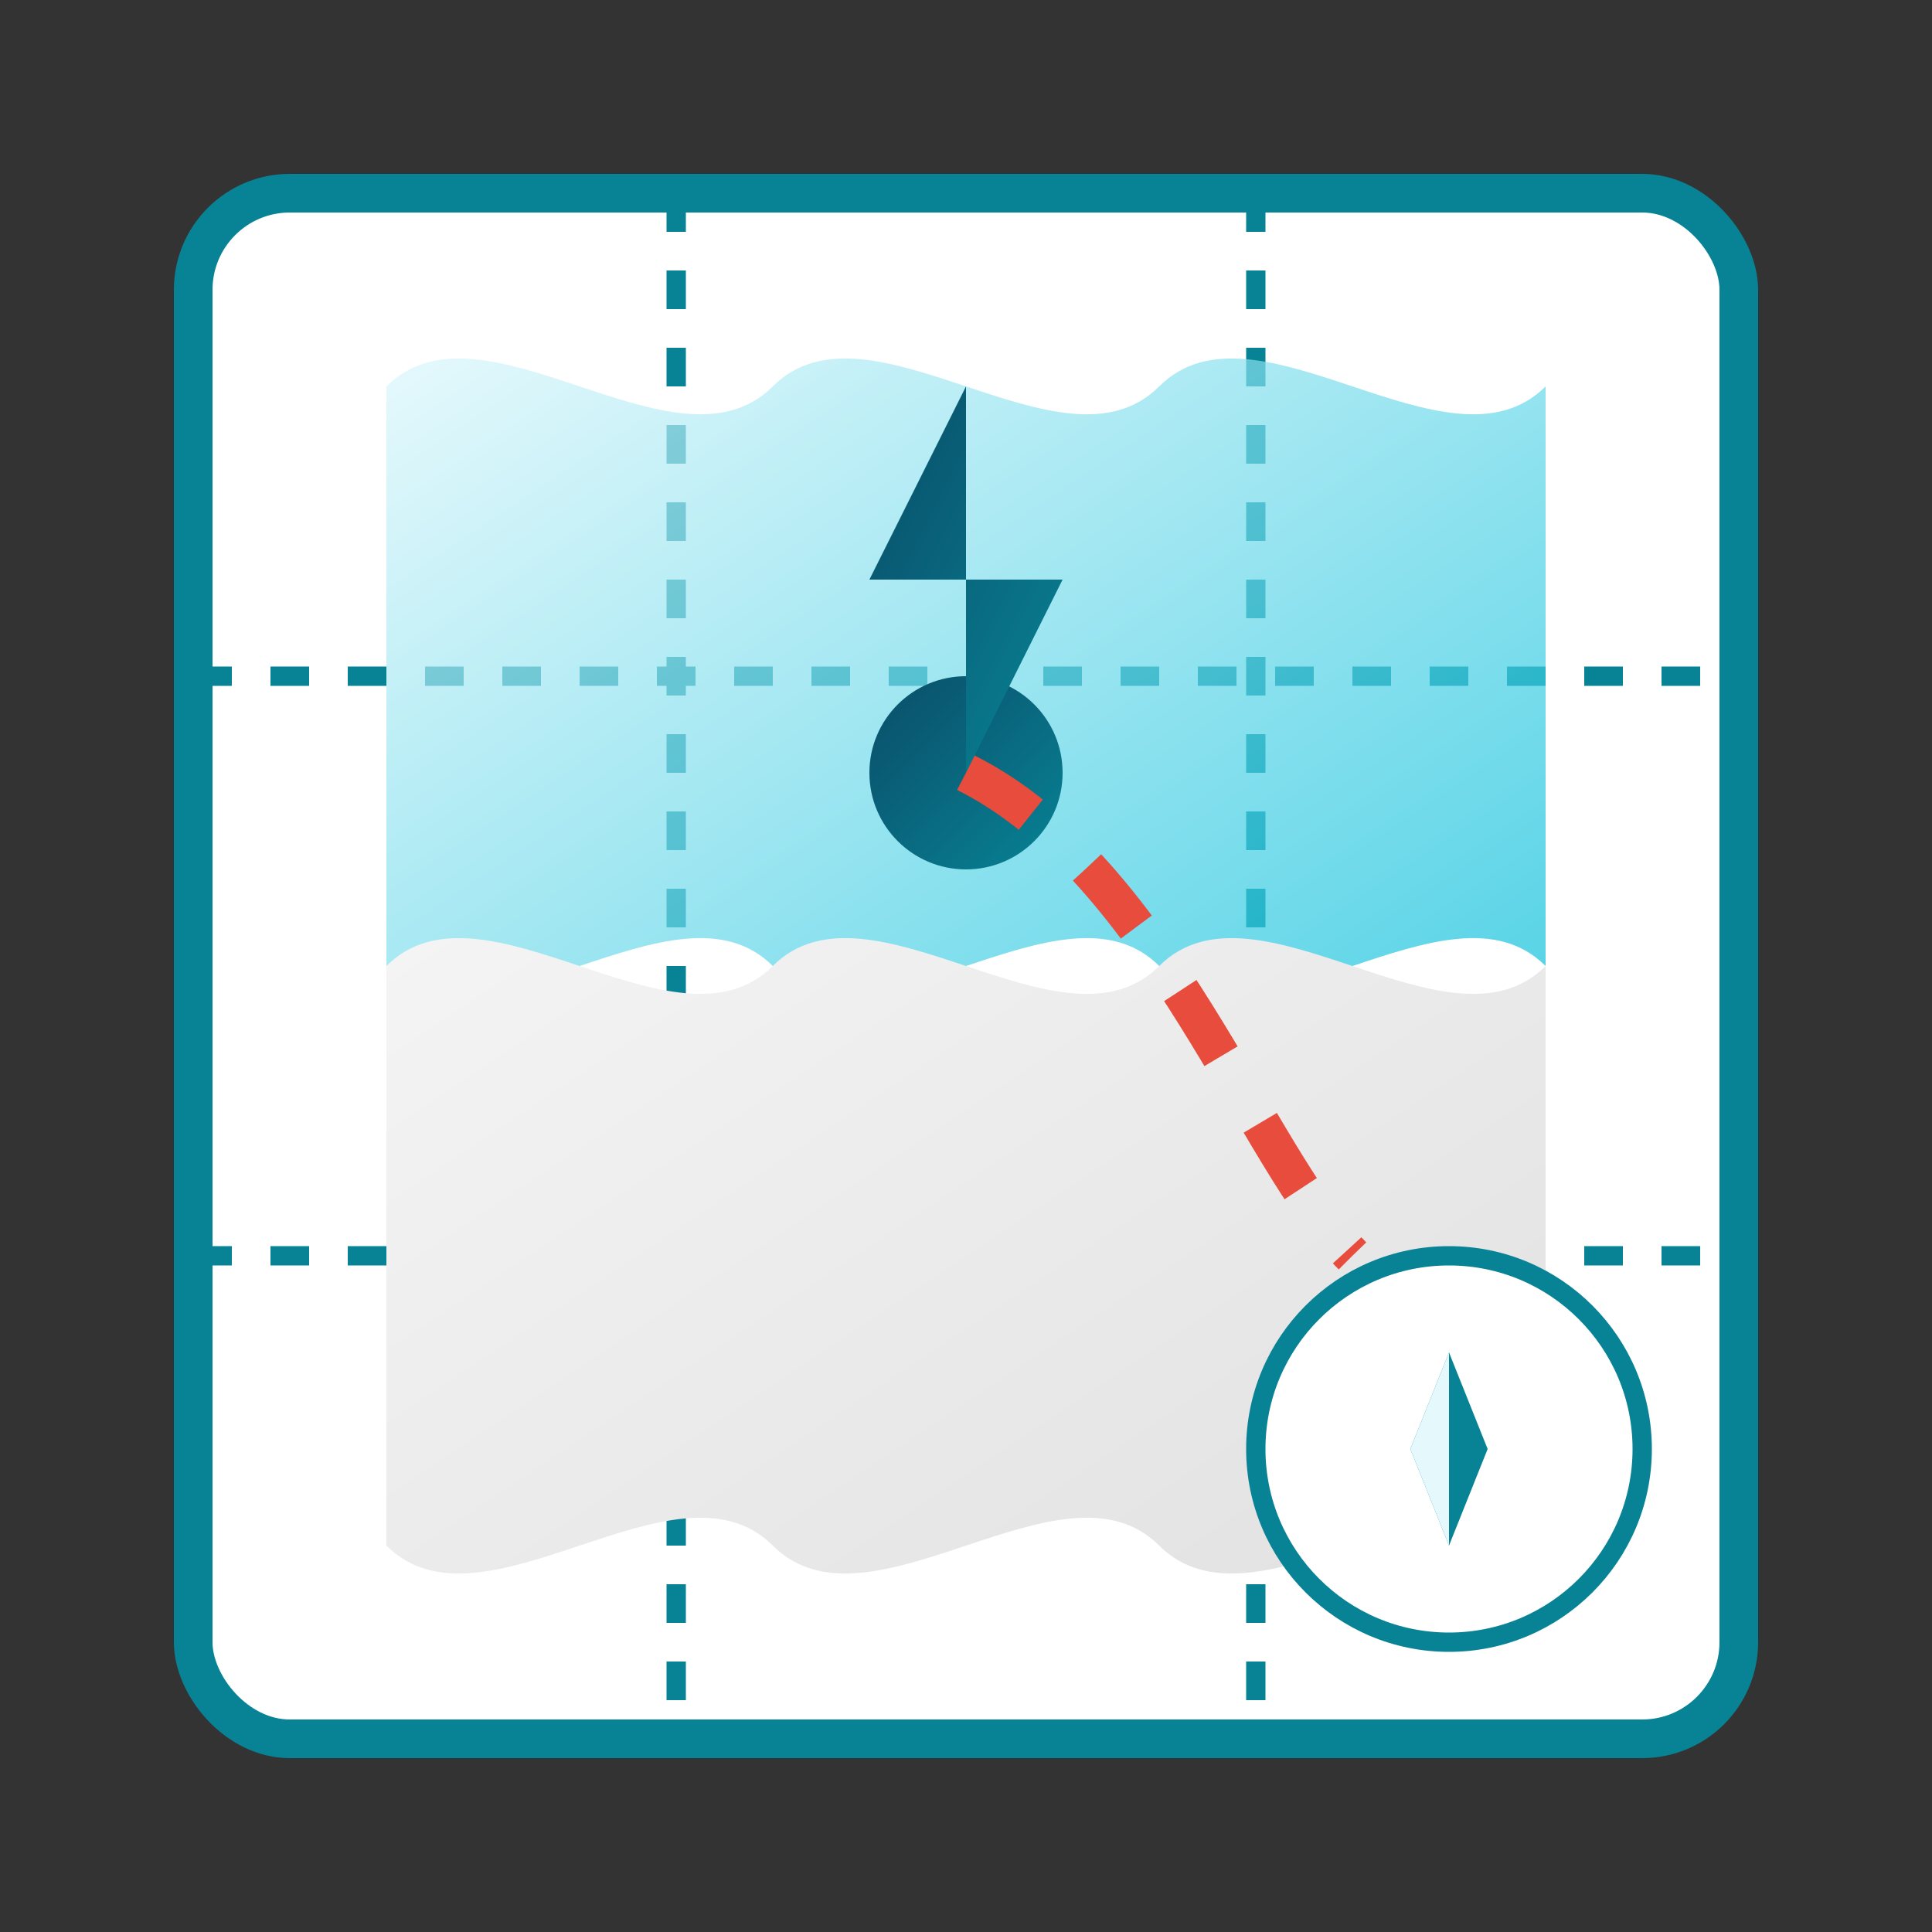
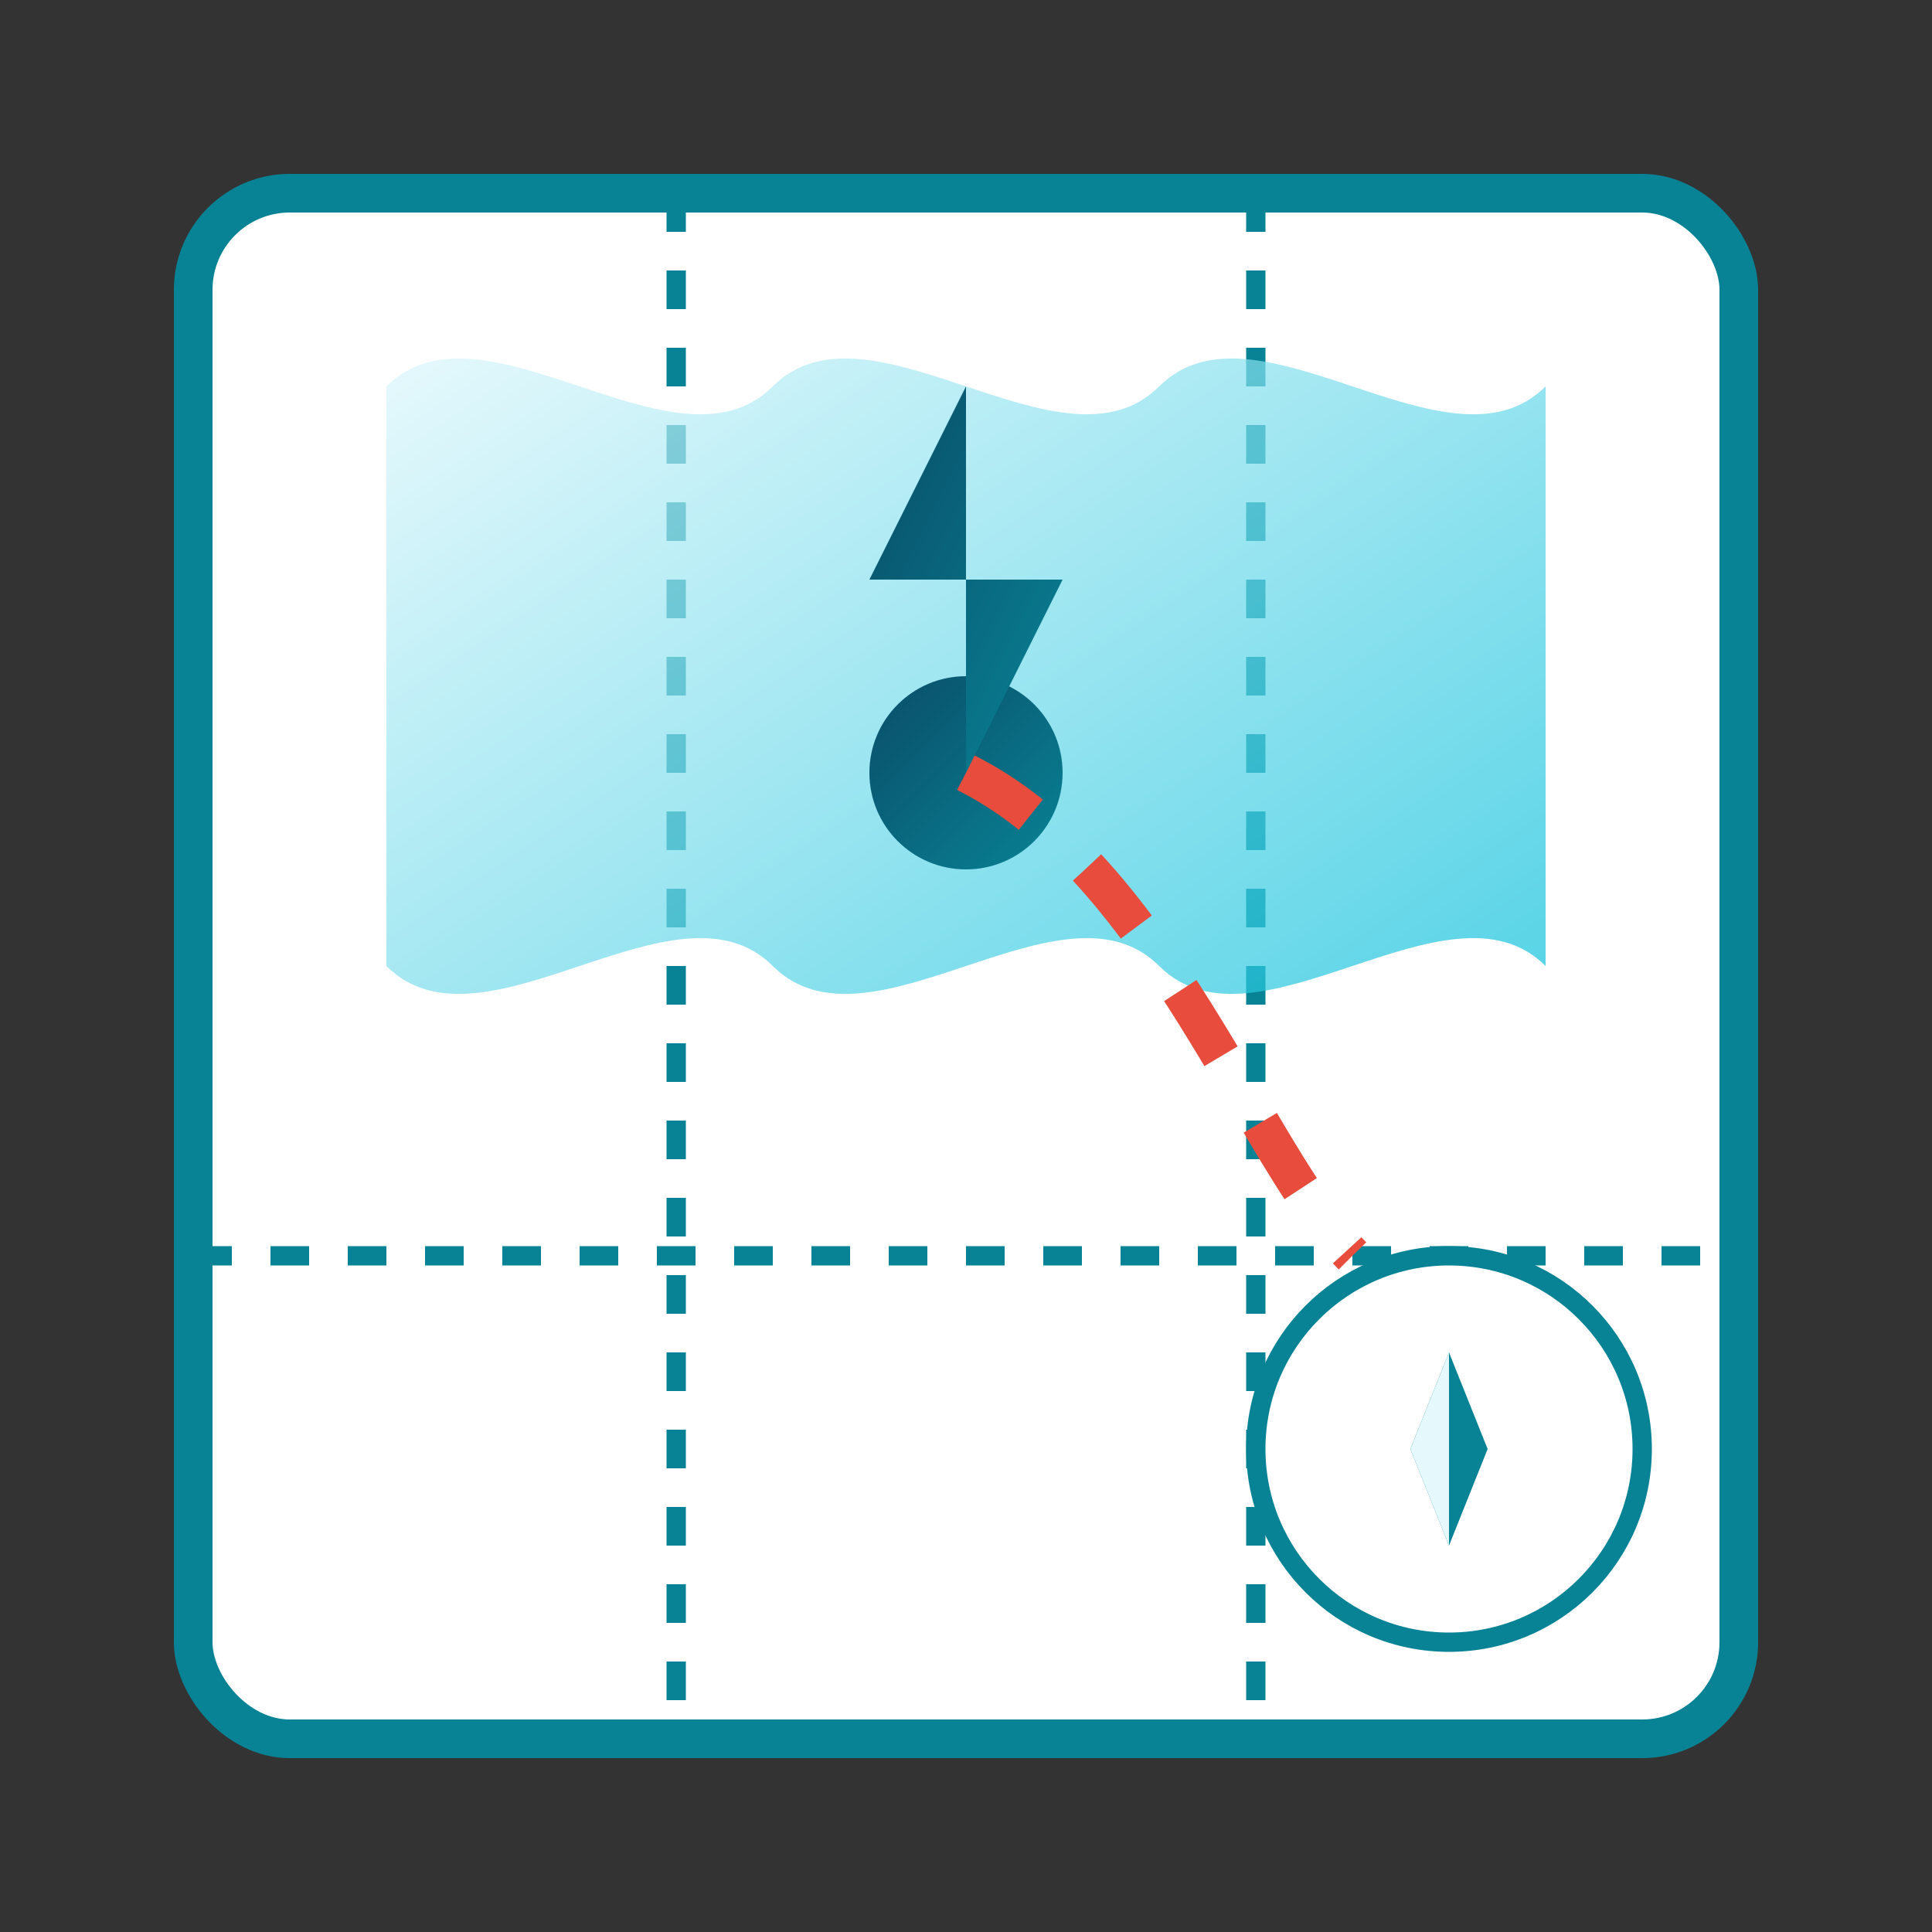
<svg xmlns="http://www.w3.org/2000/svg" viewBox="0 0 100 100" width="100" height="100">
  <rect x="0" y="0" width="100" height="100" fill="#333333" stroke="none" />
  <defs>
    <linearGradient id="map-gradient-1" x1="0%" y1="0%" x2="100%" y2="100%">
      <stop offset="0%" stop-color="#e5f9fd" />
      <stop offset="100%" stop-color="#05bfdb" />
    </linearGradient>
    <linearGradient id="map-gradient-2" x1="0%" y1="0%" x2="100%" y2="100%">
      <stop offset="0%" stop-color="#f5f5f5" />
      <stop offset="100%" stop-color="#e0e0e0" />
    </linearGradient>
    <linearGradient id="map-gradient-3" x1="0%" y1="0%" x2="100%" y2="100%">
      <stop offset="0%" stop-color="#0a4d68" />
      <stop offset="100%" stop-color="#088395" />
    </linearGradient>
  </defs>
  <rect x="10" y="10" width="80" height="80" rx="5" fill="white" stroke="#088395" stroke-width="2" />
-   <line x1="10" y1="35" x2="90" y2="35" stroke="#088395" stroke-width="1" stroke-dasharray="2" />
  <line x1="10" y1="65" x2="90" y2="65" stroke="#088395" stroke-width="1" stroke-dasharray="2" />
  <line x1="35" y1="10" x2="35" y2="90" stroke="#088395" stroke-width="1" stroke-dasharray="2" />
  <line x1="65" y1="10" x2="65" y2="90" stroke="#088395" stroke-width="1" stroke-dasharray="2" />
  <path d="M20,20 C25,15 35,25 40,20 C45,15 55,25 60,20 C65,15 75,25 80,20 L80,50 C75,45 65,55 60,50 C55,45 45,55 40,50 C35,45 25,55 20,50 Z" fill="url(#map-gradient-1)" opacity="0.7" />
-   <path d="M20,50 C25,45 35,55 40,50 C45,45 55,55 60,50 C65,45 75,55 80,50 L80,80 C75,75 65,85 60,80 C55,75 45,85 40,80 C35,75 25,85 20,80 Z" fill="url(#map-gradient-2)" />
  <circle cx="50" cy="40" r="5" fill="url(#map-gradient-3)" />
  <path d="M50,40 L50,20 L45,30 L55,30 Z" fill="url(#map-gradient-3)" />
  <path d="M50,40 C60,45 65,60 70,65" fill="none" stroke="#e74c3c" stroke-width="2" stroke-dasharray="4" />
  <circle cx="75" cy="75" r="10" fill="white" stroke="#088395" stroke-width="1" />
  <path d="M75,70 L77,75 L75,80 L73,75 Z" fill="#088395" />
  <path d="M75,70 L73,75 L75,80 Z" fill="#e5f9fd" />
</svg>